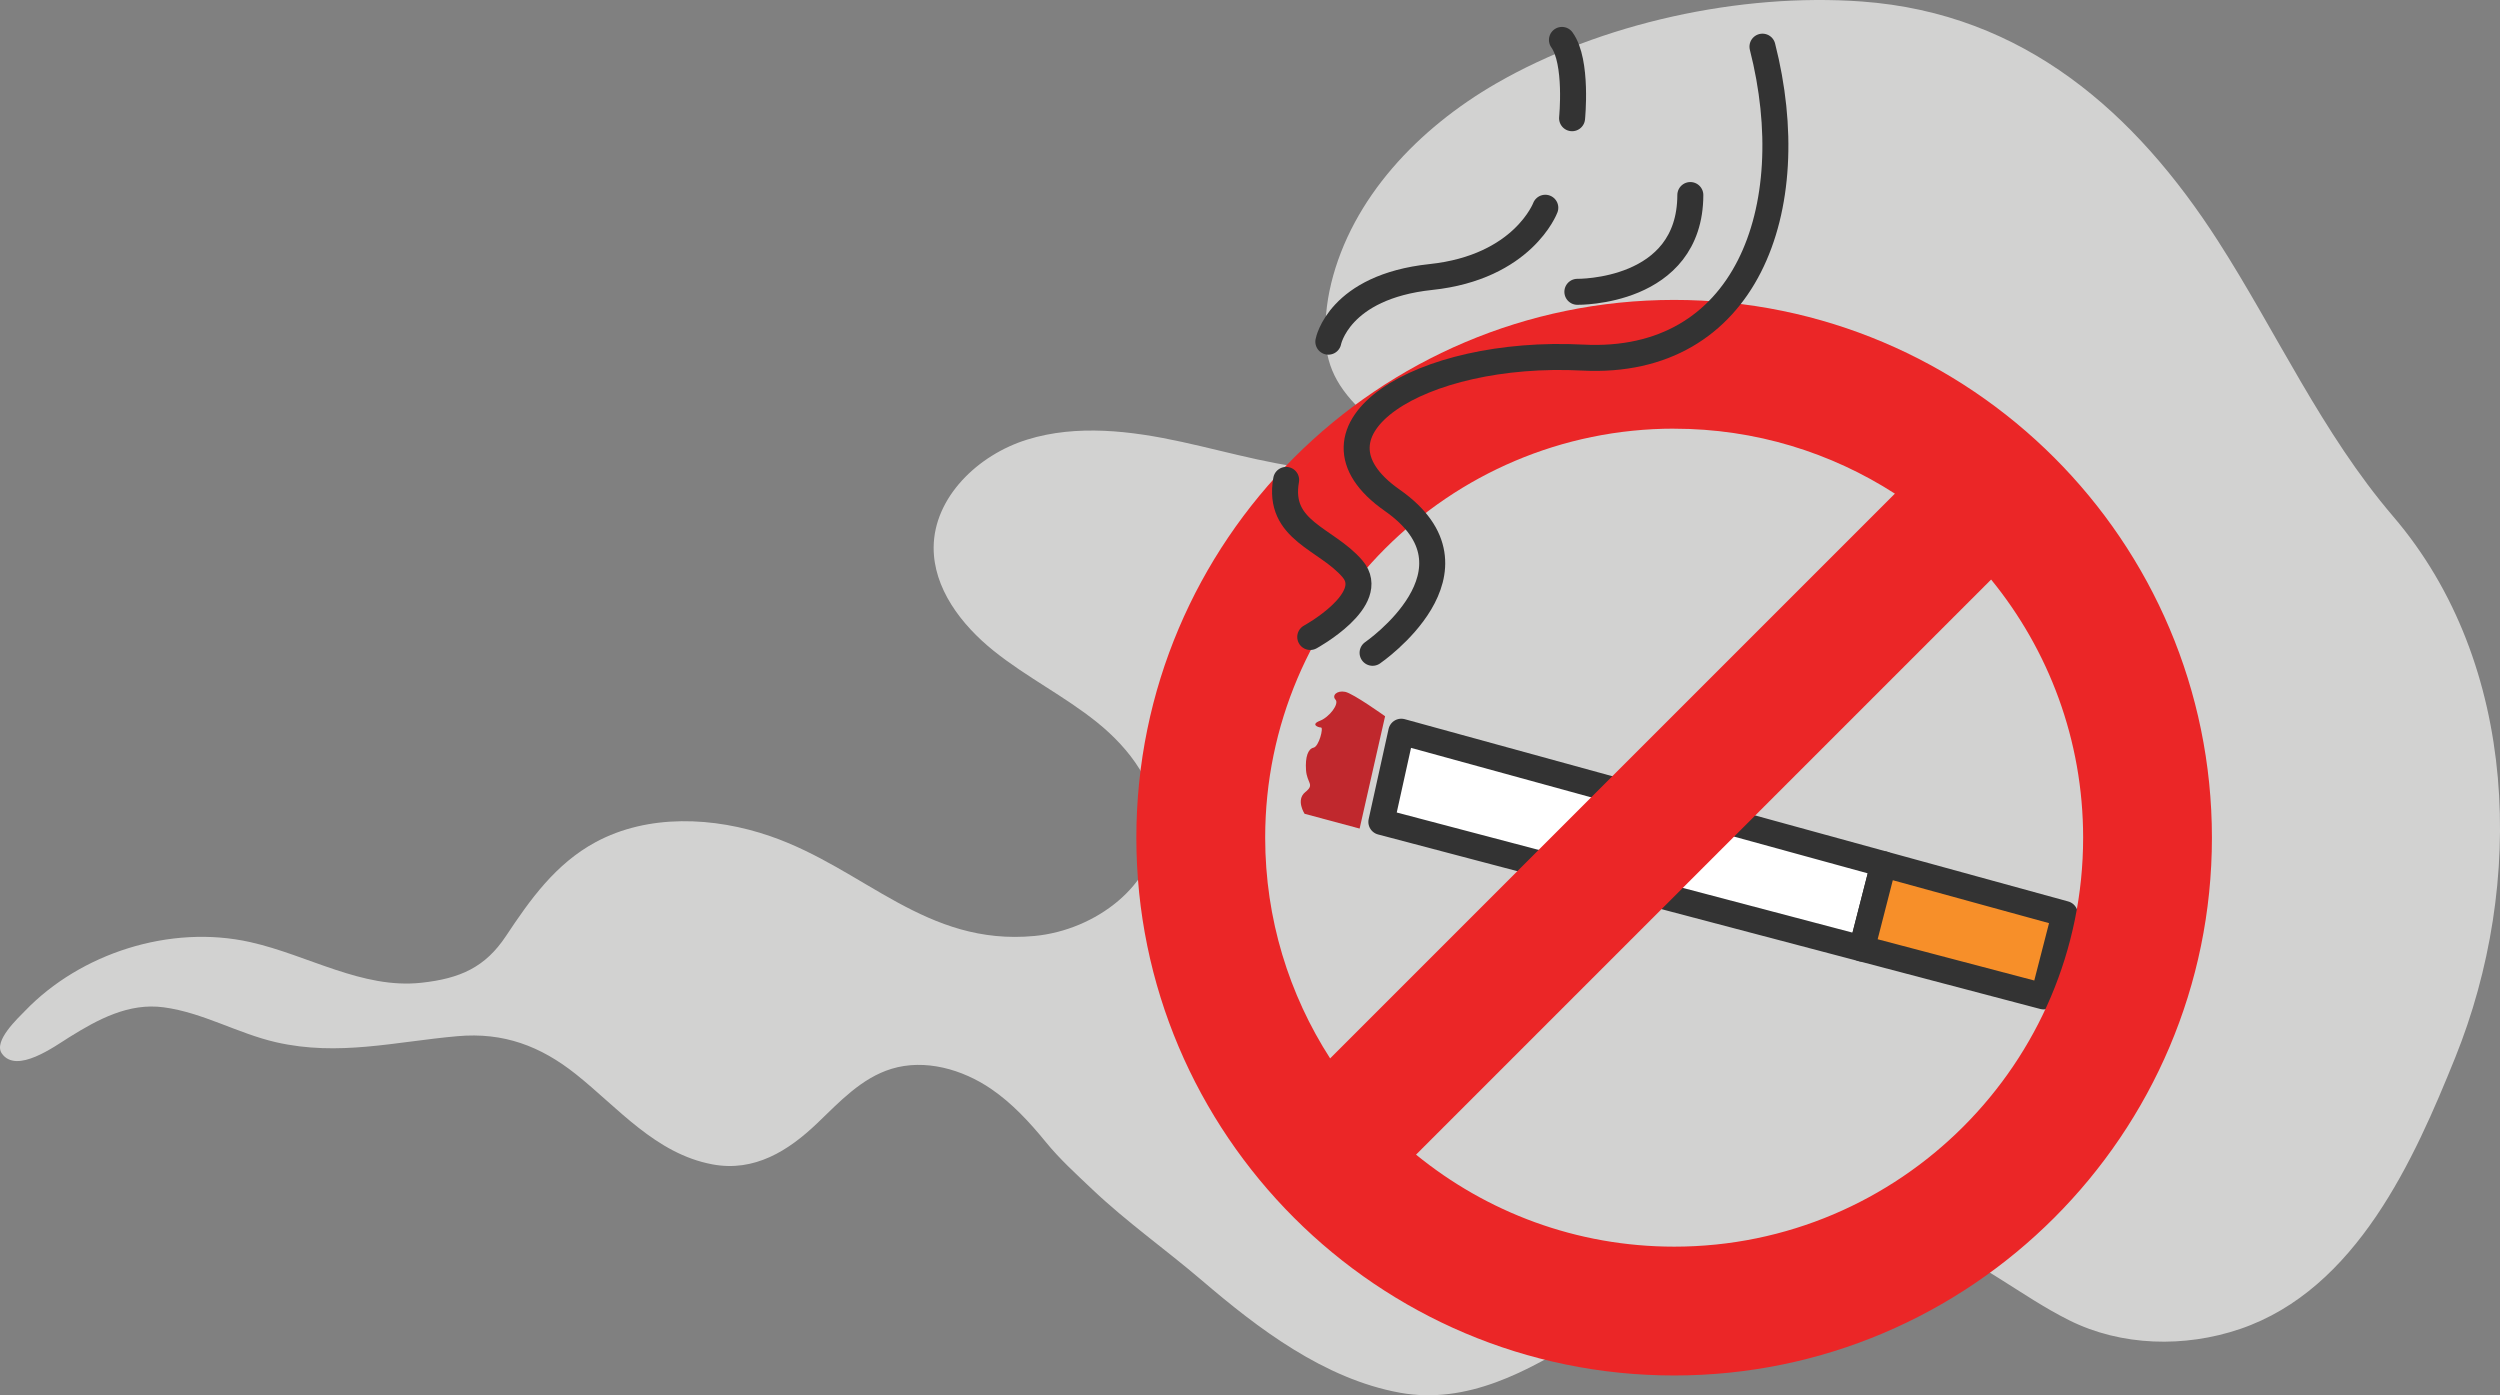
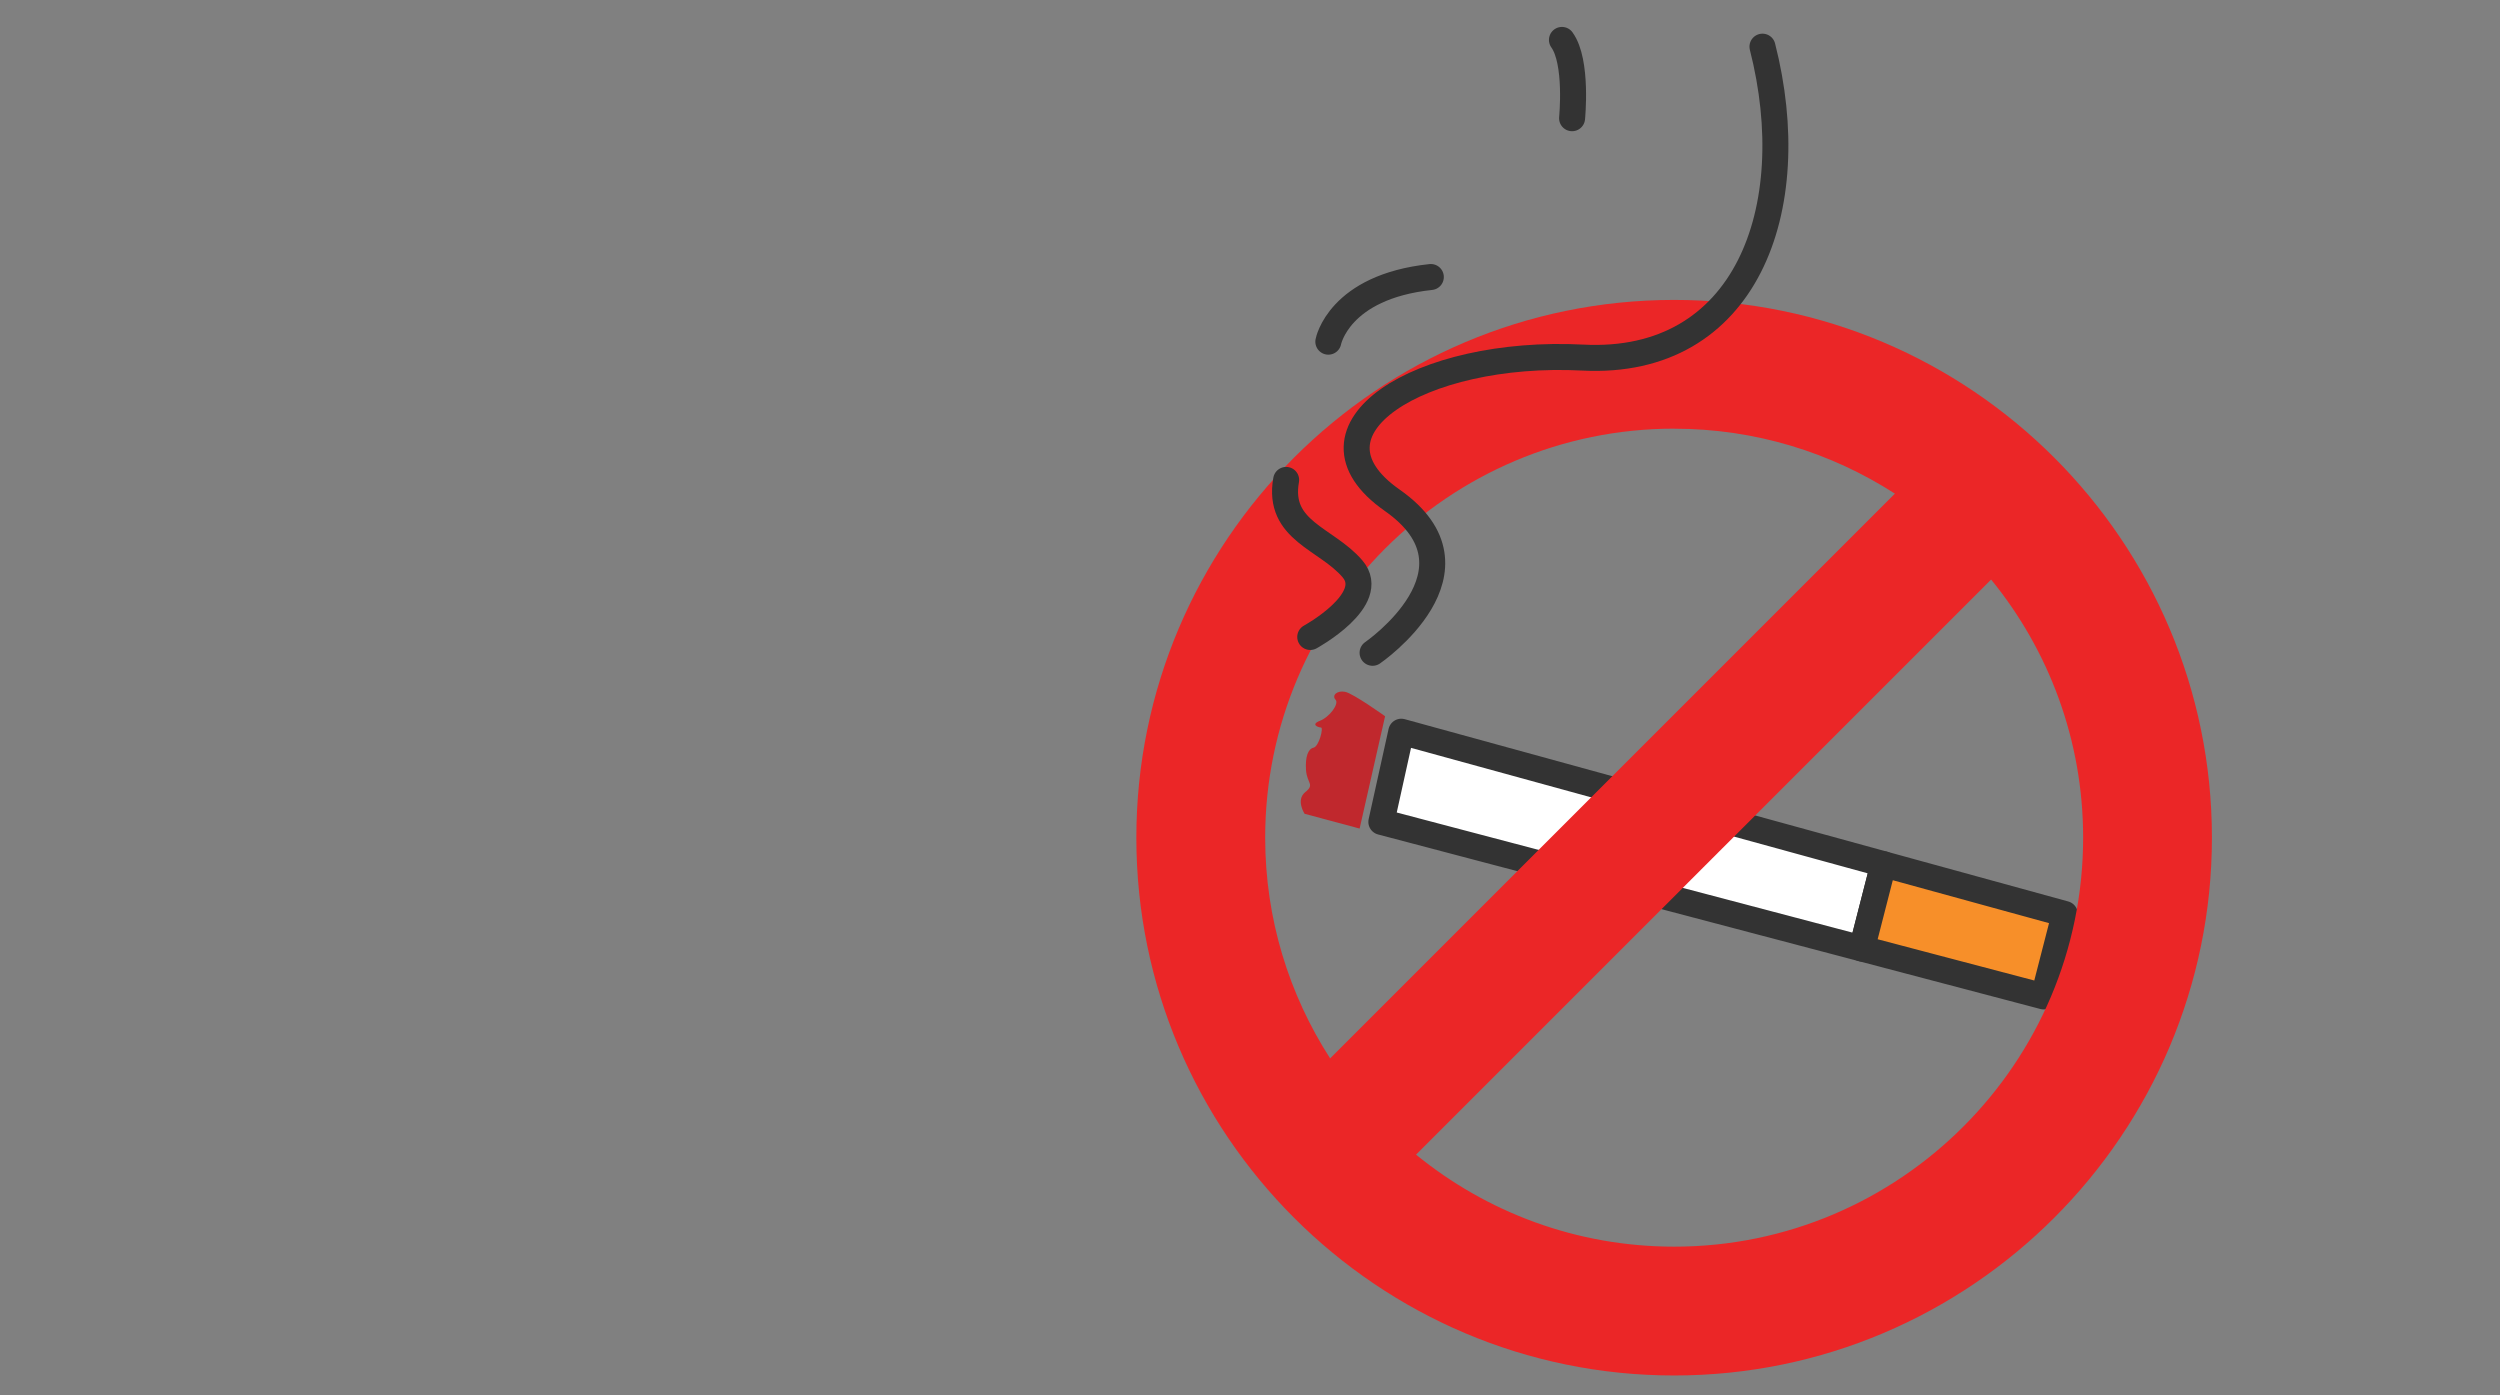
<svg xmlns="http://www.w3.org/2000/svg" id="Layer_1" data-name="Layer 1" viewBox="0 0 515.4 287.66">
  <rect x="0" y="0" width="515.4" height="287.66" fill="#808080" stroke="none" />
  <defs>
    <style>
      .cls-1 {
        fill: #e5e5e4;
        opacity: .81;
      }

      .cls-2 {
        fill: #f78f29;
      }

      .cls-2, .cls-3, .cls-4 {
        stroke: #333;
        stroke-linecap: round;
        stroke-linejoin: round;
        stroke-width: 5.36px;
      }

      .cls-3 {
        fill: #fff;
      }

      .cls-4 {
        fill: none;
      }

      .cls-5 {
        fill: #eb2627;
      }

      .cls-6 {
        fill: #c0282d;
      }
    </style>
  </defs>
-   <path class="cls-1" d="M274.41,58.52c4.31-17.75,18.03-32.06,34-41.29C329.99,4.76,358.77-1.51,383.81.31c33.57,2.44,56.55,23.06,73.46,49.38,12.08,18.81,21.41,39.6,36.11,56.78,26.09,30.48,27.17,75.92,12.8,111.53-8.43,20.9-20.31,47.81-44.39,55.99-11.42,3.88-24.46,3.56-35.2-1.8-10.13-5.05-18.77-12.72-29.68-16.33-10.33-3.41-21.79-2.72-32.26.29-14.07,4.04-26.22,11.93-38.4,19.53-11.17,6.98-23.8,13.96-37.65,11.44-15.64-2.85-29.27-13.27-40.82-23.15-7.44-6.36-15.5-12.04-22.58-18.76-3.37-3.2-6.7-6.21-9.61-9.78-3.31-4.05-6.89-7.96-11.29-10.96-5.9-4.02-13.61-6.23-20.51-4.12-6.18,1.89-10.72,6.81-15.31,11.21-5.91,5.66-12.95,10.12-21.64,8.48-11.68-2.2-19.43-11.68-28.12-18.59-7.26-5.77-14.88-8.68-24.42-7.83-12.8,1.13-24.5,4.2-37.38,1.25-7.9-1.81-15.07-6.11-23.15-7.2-7.25-.98-13.64,2.52-19.5,6.17-2.94,1.83-10.87,7.67-13.89,3.35-1.8-2.57,3.33-7.28,4.82-8.83,11.35-11.78,29.83-17.85,46.41-14.13,11.88,2.67,23.06,9.69,35.21,8.38,8.11-.87,13.25-3.24,17.5-9.65,4.96-7.48,10.21-14.88,18.47-19.34,10.81-5.84,24.37-5.26,36.02-1.23,19.52,6.75,32.03,22.69,54.47,20.57,12.54-1.18,25.04-10.54,25.21-22.61.12-8.42-5.56-15.98-12.28-21.4s-14.62-9.36-21.35-14.77c-6.73-5.41-12.44-12.93-12.38-21.36.08-10.28,9.09-19.04,19.31-22.2,10.22-3.16,21.35-1.81,31.81.47s20.82,5.46,31.55,5.89c2.99.12,6.49-.22,8.14-2.62,1.31-1.91.91-4.51-.23-6.51-1.14-2-2.91-3.59-4.44-5.33-4.91-5.58-5.86-10.59-5.23-17.78.19-2.12.53-4.2,1.03-6.23Z" />
  <g>
    <polygon class="cls-3" points="288.89 150.85 284.78 169.44 383.84 195.55 388.3 178.16 288.89 150.85" />
    <polygon class="cls-2" points="425.68 188.43 388.3 178.16 383.84 195.55 421.31 205.42 425.68 188.43" />
    <path class="cls-5" d="M234.27,172.7c0,61.13,49.74,110.87,110.87,110.87,61.13,0,110.87-49.74,110.87-110.87,0-61.13-49.74-110.87-110.87-110.87-61.13,0-110.87,49.74-110.87,110.87ZM345.14,88.38c16.75,0,32.37,4.93,45.51,13.39l-116.43,116.43c-8.46-13.14-13.39-28.75-13.39-45.51,0-46.49,37.82-84.32,84.32-84.32ZM345.14,257.01c-20.16,0-38.68-7.12-53.21-18.97l118.56-118.56c11.85,14.52,18.97,33.05,18.97,53.21,0,46.49-37.82,84.32-84.32,84.32Z" />
    <g>
      <path class="cls-6" d="M285.55,147.66l-5.25,23.16-11.35-3.05s-1.86-2.86.15-4.47c2.01-1.61.34-1.79.15-4.53s.43-4.39,1.55-4.63,2.1-4.16,1.54-4.16-2.21-.61-.23-1.38c1.98-.77,4.03-3.5,3.22-4.36-.81-.87.31-1.95,1.99-1.61,1.68.34,8.23,5.03,8.23,5.03Z" />
      <path class="cls-4" d="M282.97,134.58s24.74-16.97,4.04-31.45c-20.7-14.49,5.68-31.15,39.3-29.41,33.62,1.73,45.6-30.54,37.04-64.1" />
      <path class="cls-4" d="M270.12,131.32s14.1-7.7,8.72-14.03c-5.38-6.33-15.56-7.81-13.69-18.35" />
-       <path class="cls-4" d="M273.85,70.44s2.11-11.31,21.13-13.33c19.02-2.01,23.6-14.28,23.6-14.28" />
+       <path class="cls-4" d="M273.85,70.44s2.11-11.31,21.13-13.33" />
      <path class="cls-4" d="M324.1,24.37s1.17-11.64-2.09-16.14" />
-       <path class="cls-4" d="M325.19,60.16s23.24.37,23.29-19.95" />
    </g>
  </g>
</svg>